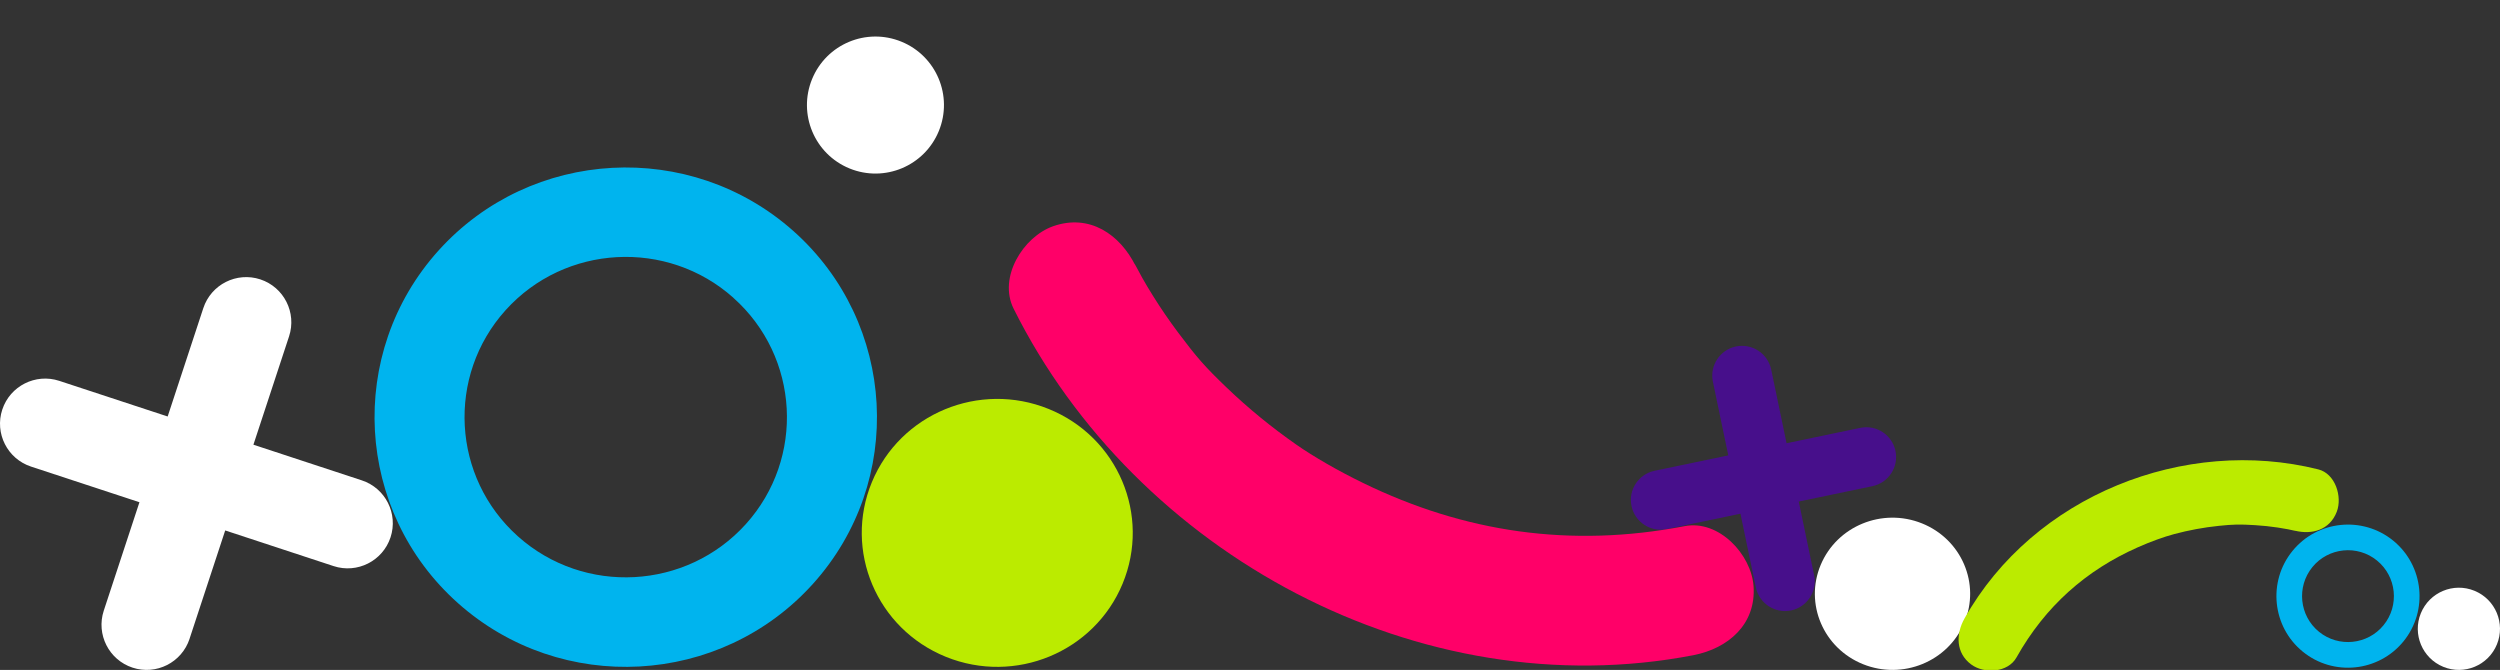
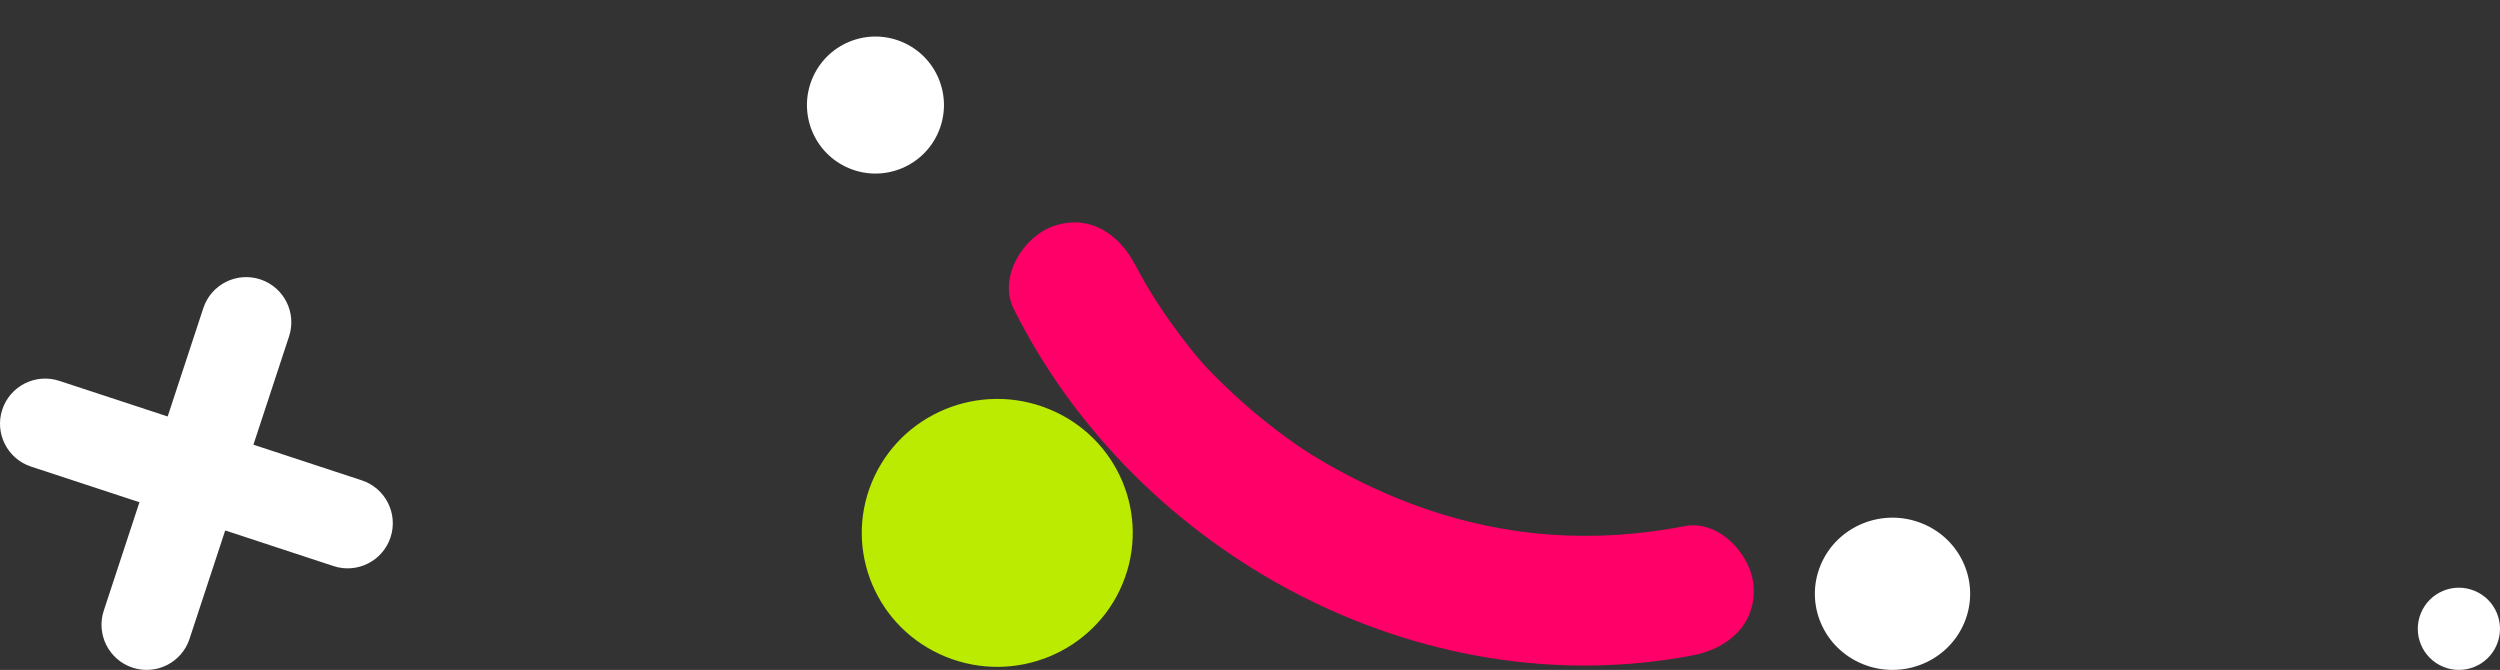
<svg xmlns="http://www.w3.org/2000/svg" width="821" height="220" viewBox="0 0 821 220" fill="none">
  <rect x="0" y="0" width="821" height="220" fill="#333333" stroke="none" />
  <g clip-path="url(#clip0_2551_1566)">
    <path d="M62.241 209.804L73.957 174.198L109.545 185.904C117.312 188.46 125.698 184.227 128.255 176.453C130.811 168.687 126.578 160.295 118.81 157.747L83.222 146.041L94.93 110.46C97.487 102.694 93.253 94.301 85.486 91.745C77.71 89.189 69.324 93.422 66.767 101.196L55.059 136.777L19.463 125.071C11.696 122.515 3.302 126.748 0.745 134.514C-1.811 142.288 2.422 150.673 10.198 153.229L45.794 164.935L34.078 200.54C31.521 208.314 35.755 216.699 43.531 219.255C51.298 221.811 59.684 217.578 62.249 209.804" fill="white" />
-     <path d="M547.356 173.75L571.564 168.699L576.615 192.894C577.717 198.175 582.902 201.57 588.187 200.466C593.467 199.365 596.866 194.177 595.759 188.899L590.708 164.705L614.899 159.657C620.18 158.556 623.578 153.369 622.476 148.088C621.372 142.802 616.187 139.407 610.902 140.511L586.711 145.558L581.657 121.359C580.555 116.078 575.368 112.679 570.087 113.78C564.802 114.883 561.408 120.068 562.513 125.354L567.567 149.553L543.359 154.604C538.074 155.708 534.68 160.892 535.785 166.178C536.886 171.459 542.071 174.854 547.359 173.755" fill="#470F8B" />
-     <path d="M150.416 198.086C116.521 167.887 113.658 115.93 144.041 82.24C174.424 48.551 226.698 45.729 260.594 75.904C294.489 106.103 297.327 158.06 266.968 191.75C236.585 225.44 184.311 228.285 150.416 198.086ZM240.843 97.782C219.097 78.415 185.538 80.232 166.053 101.847C146.567 123.462 148.395 156.817 170.142 176.184C191.889 195.552 225.423 193.735 244.933 172.12C264.418 150.505 262.59 117.174 240.843 97.806" fill="#00B4EE" />
-     <path d="M756.235 214.006C746.181 205.818 744.661 190.983 752.849 180.929C761.036 170.875 775.872 169.362 785.925 177.543C795.979 185.73 797.492 200.565 789.312 210.619C781.124 220.673 766.289 222.193 756.235 214.006ZM780.603 184.072C774.152 178.821 764.629 179.794 759.378 186.245C754.127 192.695 755.1 202.219 761.55 207.47C768.001 212.72 777.518 211.748 782.775 205.297C788.026 198.847 787.054 189.33 780.603 184.079" fill="#00B4EE" />
    <path d="M286.336 158.317C277.018 180.784 287.886 206.489 310.628 215.701C333.37 224.914 359.346 214.169 368.664 191.683C377.982 169.196 367.114 143.511 344.372 134.299C321.631 125.086 295.654 135.831 286.336 158.317Z" fill="#BBEB00" />
    <path d="M597.912 185.521C592.572 198.287 598.8 212.891 611.832 218.126C624.863 223.36 639.749 217.255 645.088 204.479C650.428 191.703 644.2 177.109 631.168 171.874C618.137 166.64 603.251 172.745 597.912 185.521Z" fill="white" />
    <path d="M795.012 201.381C792.185 208.275 795.482 216.161 802.381 218.988C809.281 221.815 817.161 218.518 819.988 211.619C822.815 204.719 819.518 196.839 812.619 194.012C805.719 191.185 797.839 194.482 795.012 201.381Z" fill="white" />
    <path d="M556.132 215.162C466.31 232.506 373.053 181.96 332.866 101.357C327.743 91.082 336.005 77.76 345.858 74.29C357.804 70.098 367.781 76.971 372.913 87.29C371.505 84.458 374.746 90.604 375.132 91.272C376.256 93.248 377.416 95.201 378.625 97.127C381.233 101.307 384.015 105.369 386.966 109.302C393.101 117.486 395.771 120.512 402.838 127.284C409.953 134.109 417.612 140.36 425.7 146.008C431.314 149.926 439.413 154.612 447.653 158.617C480.862 174.785 515.746 180.025 553.224 172.785C564.487 170.607 575.142 182.078 575.869 192.51C576.75 205.088 567.451 212.968 556.145 215.154" fill="#FF0068" />
-     <path d="M645.139 203.106C667.87 162.651 717.552 143.192 761.339 154.148C766.92 155.544 769.291 163.121 767.393 168.074C765.087 174.074 759.215 175.674 753.614 174.267C755.15 174.653 751.754 173.886 751.374 173.815C750.255 173.601 749.133 173.407 748.006 173.242C745.564 172.876 743.11 172.617 740.65 172.466C735.534 172.148 733.51 172.186 728.627 172.694C723.707 173.202 718.827 174.11 714.038 175.382C710.714 176.266 706.287 177.858 702.073 179.729C685.078 187.261 671.694 199.034 662.21 215.914C659.361 220.988 651.518 221.339 647.312 218.19C642.239 214.394 642.278 208.206 645.137 203.113" fill="#BBEB00" />
    <path d="M266.687 25.969C261.976 37.458 267.47 50.602 278.969 55.313C290.468 60.024 303.602 54.53 308.313 43.031C313.024 31.532 307.53 18.398 296.031 13.687C284.532 8.976 271.398 14.47 266.687 25.969Z" fill="white" />
  </g>
  <defs>
    <clipPath id="clip0_2551_1566">
      <rect width="821" height="220" fill="white" />
    </clipPath>
  </defs>
</svg>